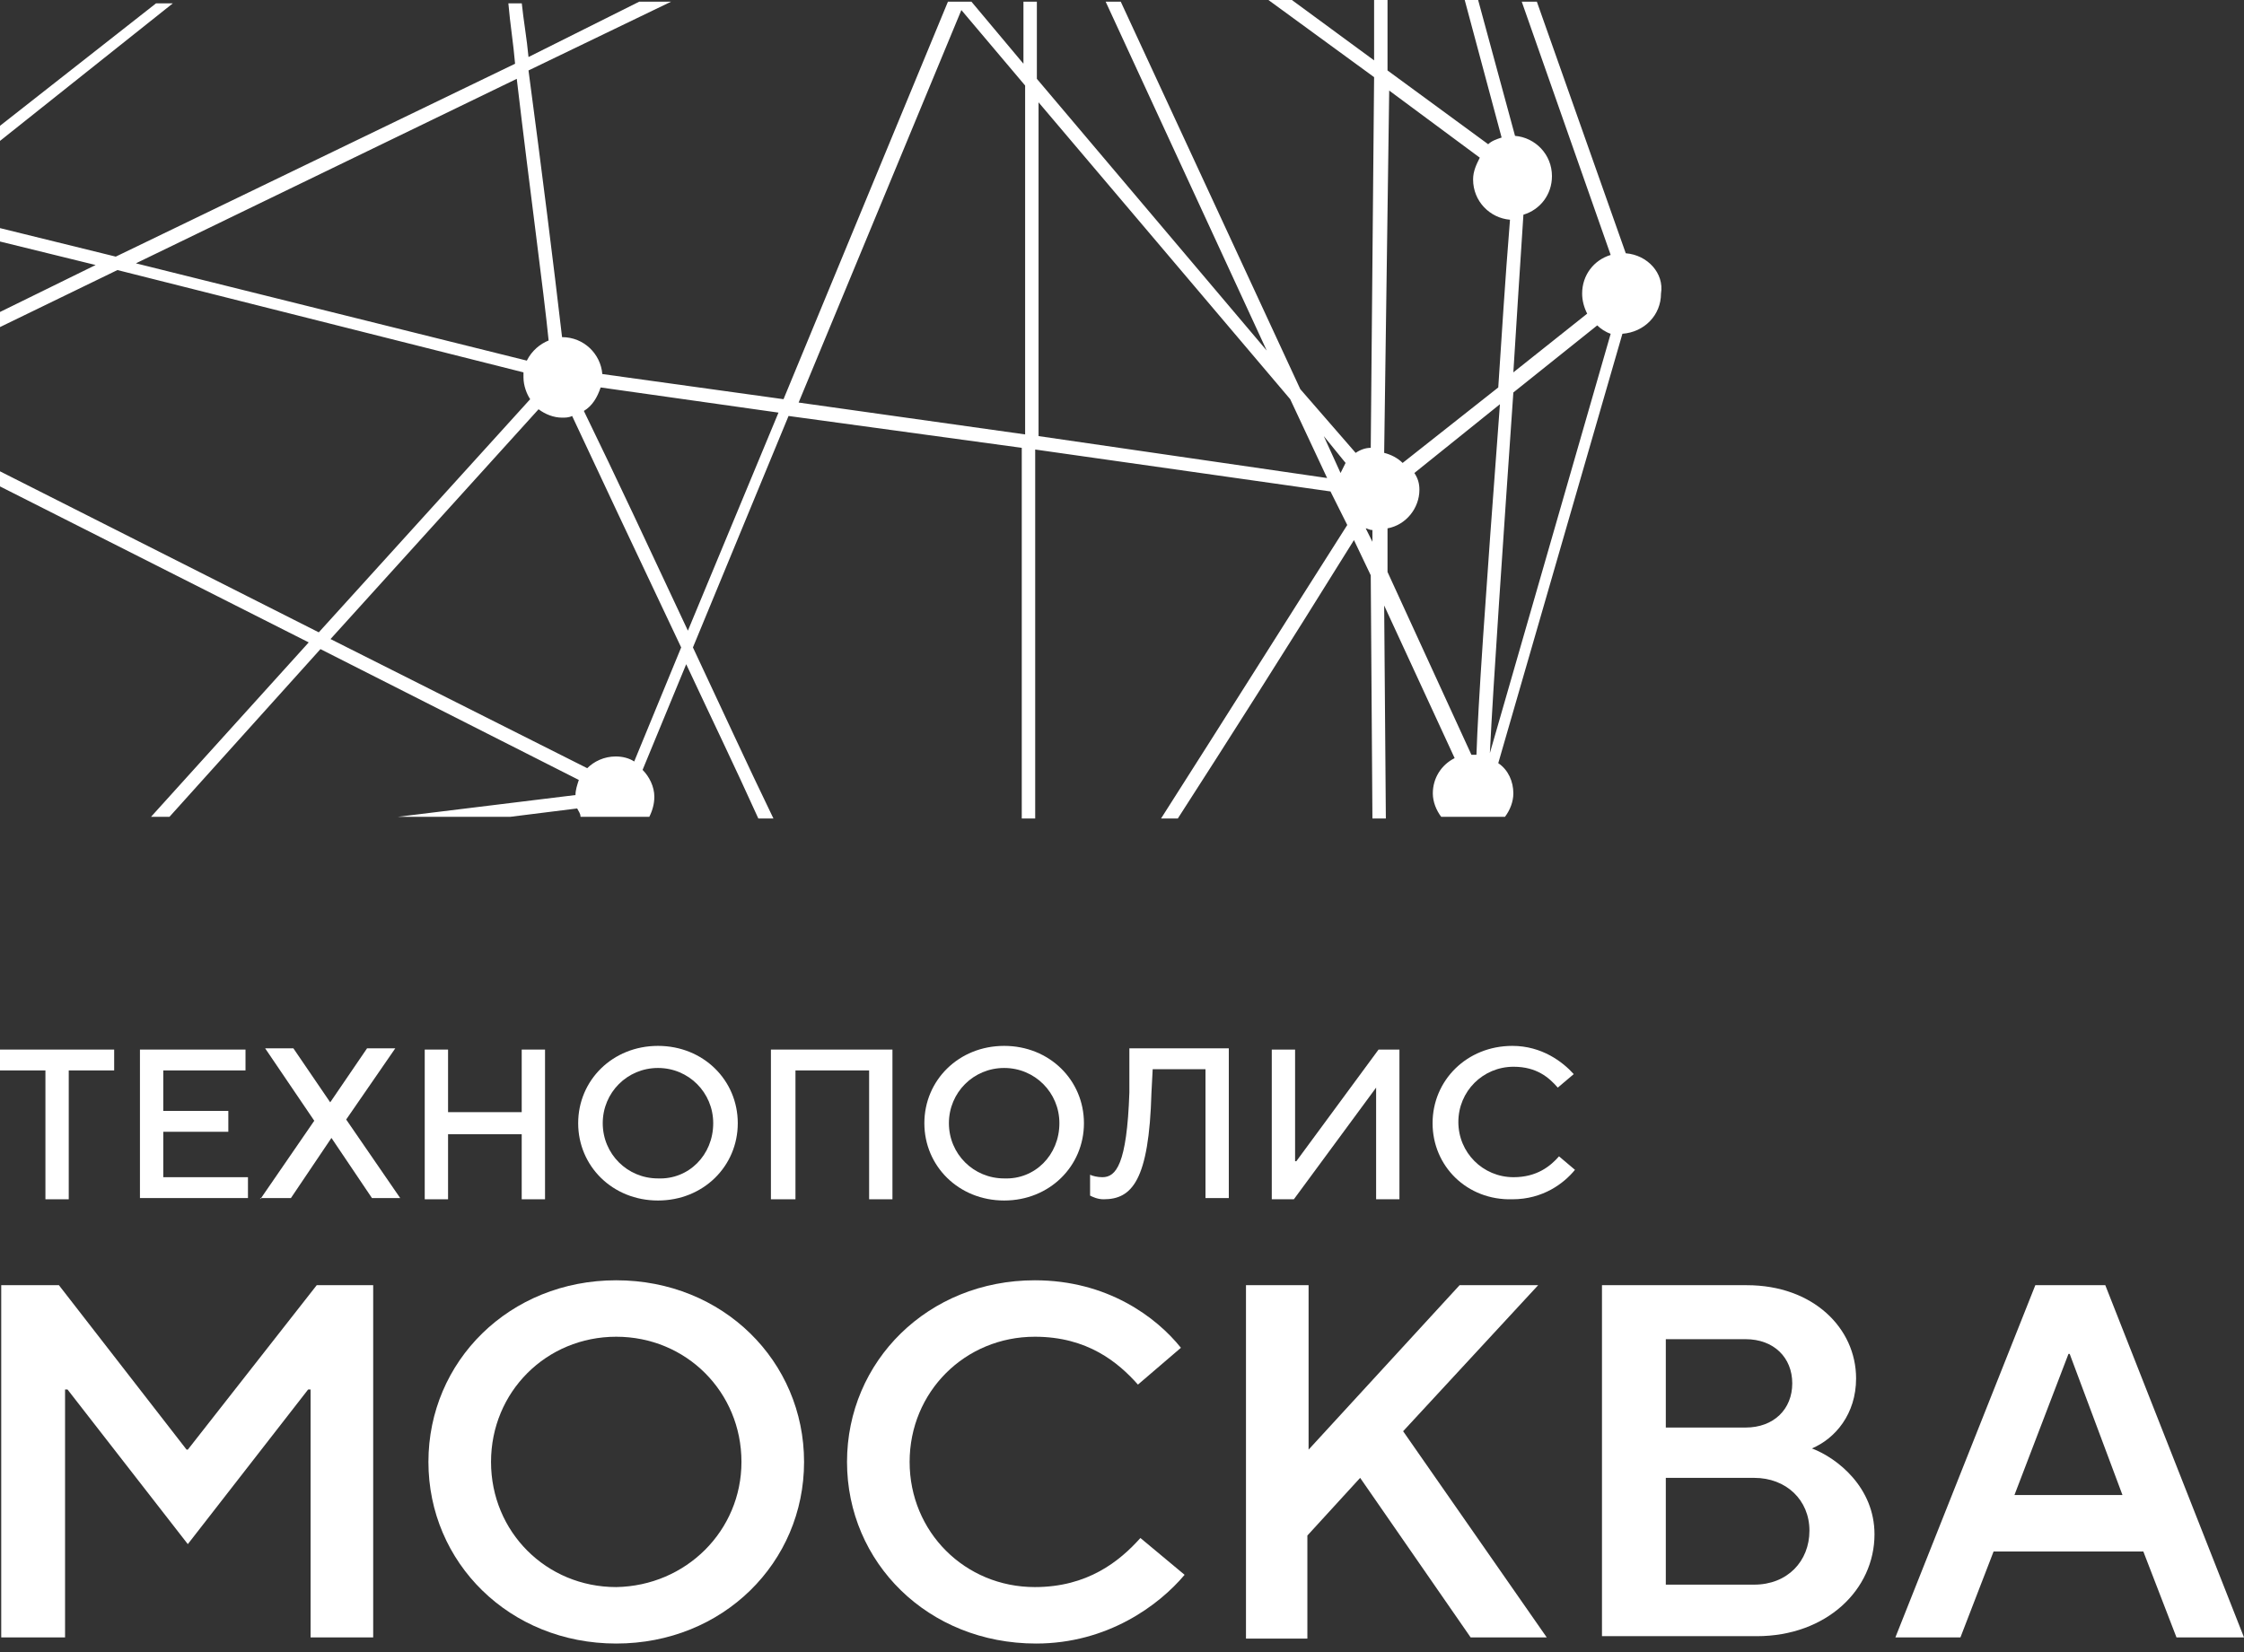
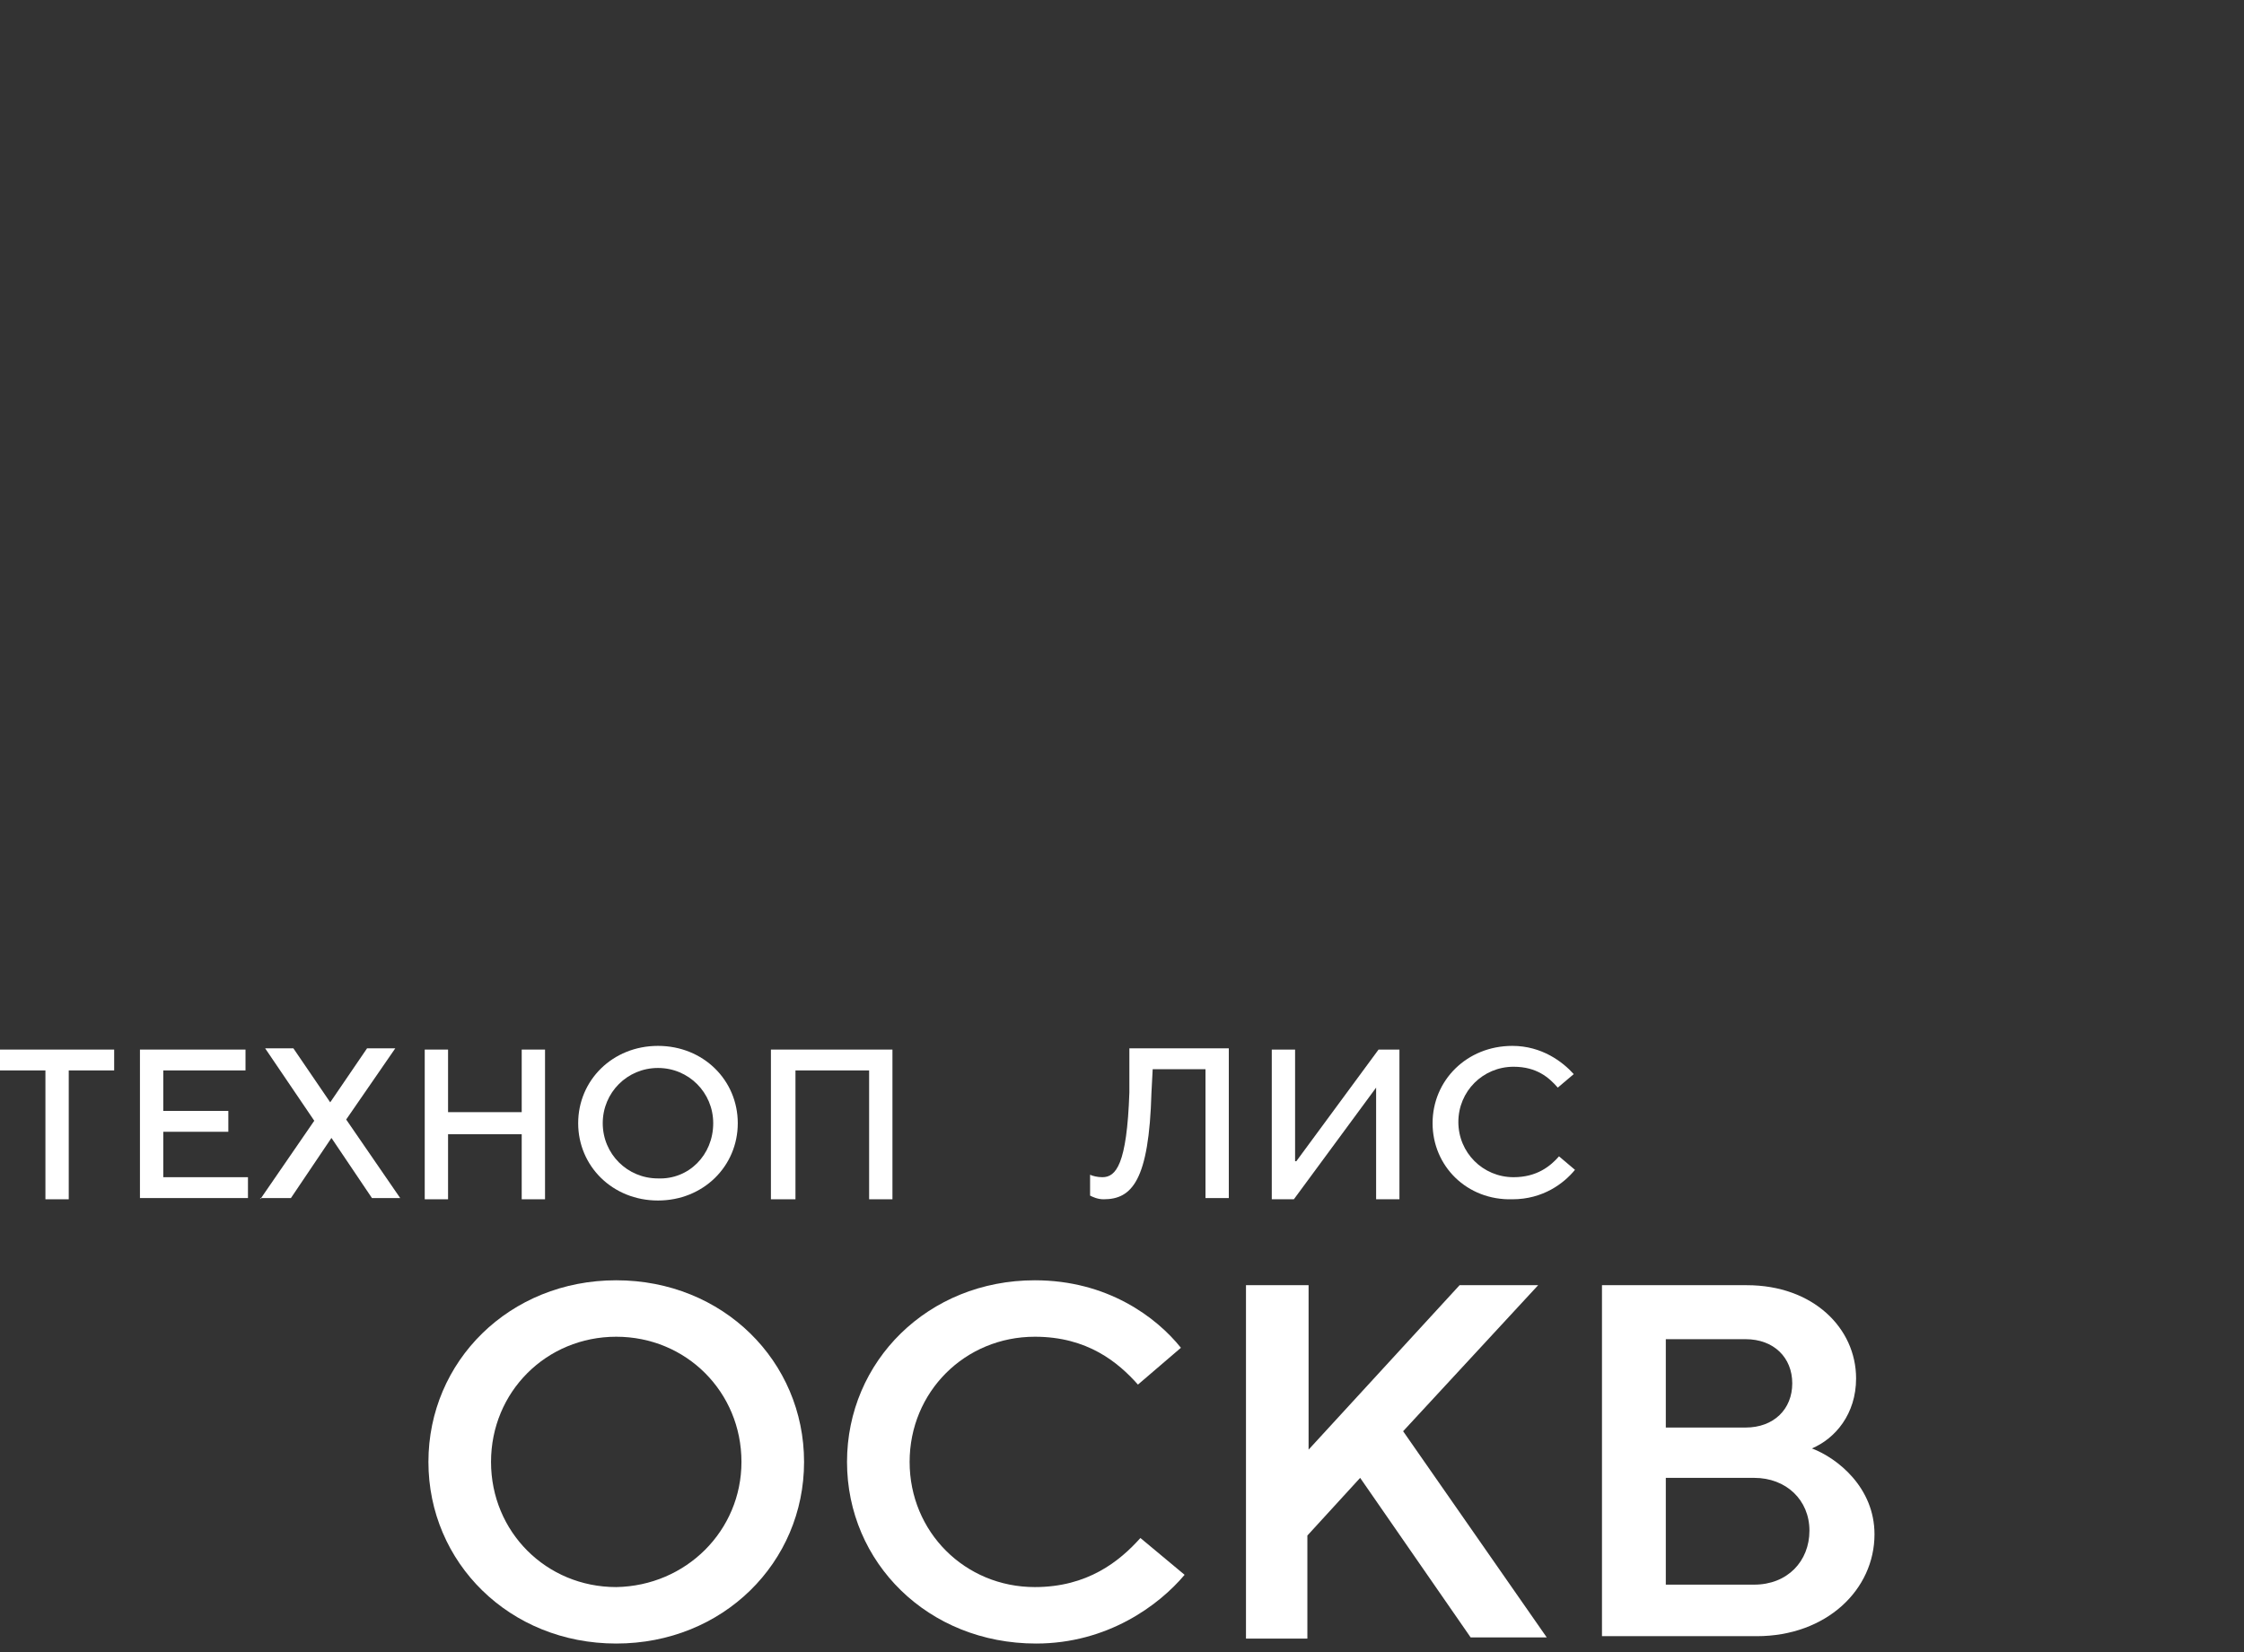
<svg xmlns="http://www.w3.org/2000/svg" width="148" height="109" viewBox="0 0 148 109" fill="none">
  <rect x="0" y="0" width="148" height="109" fill="#333333" stroke="none" />
  <path d="M2.996 79.12V70.619H0V69.243H7.53V70.619H4.534V79.12H2.996Z" fill="white" />
  <path d="M9.23 79.12V69.243H16.192V70.619H10.768V73.291H15.059V74.667H10.768V77.663H16.354V79.039H9.23V79.12Z" fill="white" />
  <path d="M17.164 79.12L20.727 73.939L17.488 69.162H19.35L21.779 72.724L24.208 69.162H26.07L22.832 73.858L26.394 79.039H24.532L21.86 75.072L19.188 79.039H17.164V79.12Z" fill="white" />
  <path d="M28.013 79.12V69.243H29.551V73.372H34.409V69.243H35.947V79.12H34.409V74.829H29.551V79.12H28.013Z" fill="white" />
  <path d="M38.133 74.101C38.133 71.267 40.401 69 43.396 69C46.392 69 48.659 71.267 48.659 74.101C48.659 76.934 46.392 79.201 43.396 79.201C40.401 79.201 38.133 76.934 38.133 74.101ZM47.039 74.101C47.039 72.077 45.42 70.457 43.396 70.457C41.372 70.457 39.753 72.077 39.753 74.101C39.753 76.125 41.372 77.744 43.396 77.744C45.42 77.825 47.039 76.206 47.039 74.101Z" fill="white" />
  <path d="M50.845 79.12V69.243H58.86V79.12H57.322V70.619H52.464V79.12H50.845Z" fill="white" />
-   <path d="M60.965 74.101C60.965 71.267 63.232 69 66.228 69C69.223 69 71.49 71.267 71.49 74.101C71.49 76.934 69.223 79.201 66.228 79.201C63.232 79.201 60.965 76.934 60.965 74.101ZM69.871 74.101C69.871 72.077 68.252 70.457 66.228 70.457C64.204 70.457 62.584 72.077 62.584 74.101C62.584 76.125 64.204 77.744 66.228 77.744C68.252 77.825 69.871 76.206 69.871 74.101Z" fill="white" />
  <path d="M74.486 69.162H81.044V79.039H79.506V70.538H76.024L75.943 72.076C75.781 77.906 74.648 79.12 72.786 79.12C72.381 79.12 72.057 78.958 71.895 78.877V77.501C72.057 77.582 72.381 77.663 72.705 77.663C73.595 77.663 74.324 76.853 74.486 72.076V69.162Z" fill="white" />
  <path d="M83.878 79.12V69.243H85.416V76.61H85.497L90.921 69.243H92.298V79.12H90.76V71.753L85.335 79.12H83.878Z" fill="white" />
  <path d="M94.484 74.101C94.484 71.267 96.751 69 99.746 69C101.689 69 103.066 70.052 103.794 70.862L102.742 71.753C102.175 71.105 101.366 70.376 99.827 70.376C97.803 70.376 96.184 71.996 96.184 74.02C96.184 76.044 97.803 77.663 99.827 77.663C101.366 77.663 102.256 76.934 102.823 76.287L103.875 77.177C103.147 78.068 101.77 79.12 99.746 79.12C96.751 79.201 94.484 76.934 94.484 74.101Z" fill="white" />
-   <path d="M0.081 108.024V84.788H3.886L12.306 95.637H12.387L20.889 84.788H24.613V108.024H20.484V91.669H20.322L12.387 101.871L4.453 91.669H4.291V108.024H0.081Z" fill="white" />
  <path d="M28.256 96.446C28.256 89.807 33.6 84.464 40.643 84.464C47.687 84.464 53.031 89.807 53.031 96.446C53.031 103.085 47.687 108.429 40.643 108.429C33.6 108.429 28.256 103.085 28.256 96.446ZM48.902 96.446C48.902 91.831 45.258 88.188 40.643 88.188C36.029 88.188 32.385 91.831 32.385 96.446C32.385 101.061 36.029 104.704 40.643 104.704C45.258 104.623 48.902 100.98 48.902 96.446Z" fill="white" />
  <path d="M55.864 96.446C55.864 89.807 61.208 84.464 68.252 84.464C73.028 84.464 76.267 86.893 77.886 88.917L75.052 91.346C73.757 89.888 71.733 88.188 68.252 88.188C63.637 88.188 59.993 91.831 59.993 96.446C59.993 101.061 63.637 104.704 68.252 104.704C71.733 104.704 73.838 103.004 75.214 101.466L78.129 103.895C76.429 105.919 73.028 108.429 68.333 108.429C61.208 108.429 55.864 103.085 55.864 96.446Z" fill="white" />
  <path d="M82.177 108.024V84.788H86.306V95.637L96.265 84.788H101.447L92.541 94.422L102.013 108.024H96.994L89.707 97.499L86.226 101.304V108.105H82.177V108.024Z" fill="white" />
  <path d="M105.656 108.024V84.788H115.21C119.582 84.788 122.416 87.621 122.416 90.941C122.416 93.289 121.039 94.908 119.501 95.556C121.201 96.203 123.63 98.146 123.63 101.223C123.63 104.866 120.472 107.943 115.858 107.943H105.656V108.024ZM109.866 94.179H115.129C116.991 94.179 118.206 92.965 118.206 91.265C118.206 89.564 116.991 88.35 115.129 88.35H109.866V94.179ZM109.866 104.543H115.696C117.882 104.543 119.339 103.004 119.339 100.98C119.339 98.956 117.801 97.499 115.696 97.499H109.866V104.543Z" fill="white" />
-   <path d="M125.007 108.024L134.237 84.788H138.852L148 108.024H143.547L141.361 102.357H131.484L129.298 108.024H125.007ZM132.86 98.632H139.985L136.504 89.322H136.423L132.86 98.632Z" fill="white" />
-   <path d="M0 8.299V9.295L11.398 0.221H10.291L0 8.299Z" fill="white" />
-   <path d="M107.225 16.709L101.361 0.111H100.365L106.23 16.82C105.123 17.152 104.348 18.148 104.348 19.365C104.348 19.807 104.459 20.25 104.68 20.693L99.811 24.566C100.033 21.025 100.254 17.484 100.475 14.164C101.582 13.832 102.357 12.836 102.357 11.619C102.357 10.18 101.25 9.074 99.922 8.963L97.488 0H96.603L99.037 9.074C98.705 9.184 98.373 9.295 98.152 9.516L91.512 4.648V0H90.627V3.984L85.205 0H83.656L90.627 5.09L90.406 29.545C90.074 29.545 89.742 29.656 89.41 29.877L85.758 25.672L73.918 0.111H72.922L83.545 23.127L68.385 5.201V0.111H67.5V4.205L64.07 0.111H62.52L51.676 26.336L39.725 24.676C39.615 23.348 38.508 22.242 37.07 22.242C36.516 17.484 35.742 11.287 34.857 4.648L44.262 0.111H42.16L34.857 3.762C34.746 2.545 34.525 1.328 34.414 0.221H33.529C33.639 1.549 33.861 2.877 33.971 4.205L7.635 16.93L0 15.049V15.934L6.307 17.484L0 20.582V21.578L7.746 17.816L34.525 24.566C34.525 24.676 34.525 24.787 34.525 24.898C34.525 25.451 34.746 26.004 34.967 26.336L21.025 41.717L0 31.094V32.09L20.361 42.381L9.959 53.889H11.176L21.135 42.824L38.176 51.455C38.066 51.787 37.955 52.119 37.955 52.451L26.225 53.889H33.639L38.066 53.336C38.176 53.557 38.287 53.668 38.287 53.889H42.824C43.045 53.447 43.156 53.004 43.156 52.562C43.156 51.898 42.824 51.234 42.381 50.791L45.258 43.82C46.807 47.139 48.467 50.57 50.016 54H51.012C49.242 50.348 47.471 46.475 45.701 42.713L52.008 27.443L67.389 29.545V54H68.275V29.656L87.75 32.422L88.303 33.529L88.857 34.635C84.984 40.721 80.668 47.582 76.574 54H77.68C80.889 49.02 84.762 42.934 89.299 35.631L90.406 37.955L90.516 54H91.402L91.291 39.947L95.939 50.016C95.053 50.459 94.5 51.344 94.5 52.34C94.5 52.893 94.721 53.447 95.053 53.889H99.258C99.59 53.447 99.811 52.893 99.811 52.34C99.811 51.566 99.48 50.791 98.816 50.348L107.004 22.02C108.443 21.91 109.549 20.803 109.549 19.365C109.771 18.037 108.664 16.82 107.225 16.709ZM34.746 23.791L8.963 17.373L34.082 5.201C34.967 12.725 35.852 19.143 36.184 22.463C35.631 22.684 35.078 23.127 34.746 23.791ZM41.828 50.238C41.496 50.016 41.053 49.906 40.611 49.906C39.836 49.906 39.172 50.238 38.73 50.68L21.799 42.16L35.52 27C35.963 27.332 36.516 27.553 37.07 27.553C37.291 27.553 37.512 27.553 37.734 27.443C39.283 30.762 41.938 36.406 44.926 42.713L41.828 50.238ZM45.369 41.607C42.934 36.406 40.611 31.426 38.508 27.111C39.062 26.779 39.393 26.225 39.615 25.561L51.344 27.221L45.369 41.607ZM67.611 28.66L52.672 26.557L63.406 0.664L67.611 5.643V28.66ZM68.496 28.77V6.75L85.094 26.336L87.529 31.537L68.496 28.77ZM88.414 31.205L87.307 28.77L88.746 30.541C88.635 30.762 88.525 30.984 88.414 31.205ZM90.074 34.857C90.184 34.857 90.295 34.967 90.516 34.967V35.742L90.074 34.857ZM91.623 5.975L97.598 10.402C97.377 10.844 97.156 11.287 97.156 11.84C97.156 13.279 98.262 14.385 99.59 14.496C99.258 18.59 99.037 22.242 98.816 25.561L92.508 30.541C92.176 30.209 91.734 29.988 91.291 29.877L91.623 5.975ZM97.377 49.795C97.266 49.795 97.156 49.795 97.045 49.795L91.512 37.734V34.857C92.73 34.635 93.615 33.529 93.615 32.312C93.615 31.869 93.504 31.537 93.283 31.205L98.926 26.668C97.93 39.947 97.488 46.475 97.377 49.795ZM98.262 49.684C98.484 45.148 99.148 35.52 99.811 25.893L105.344 21.467C105.566 21.689 105.898 21.91 106.23 22.02L98.262 49.684Z" fill="white" />
</svg>